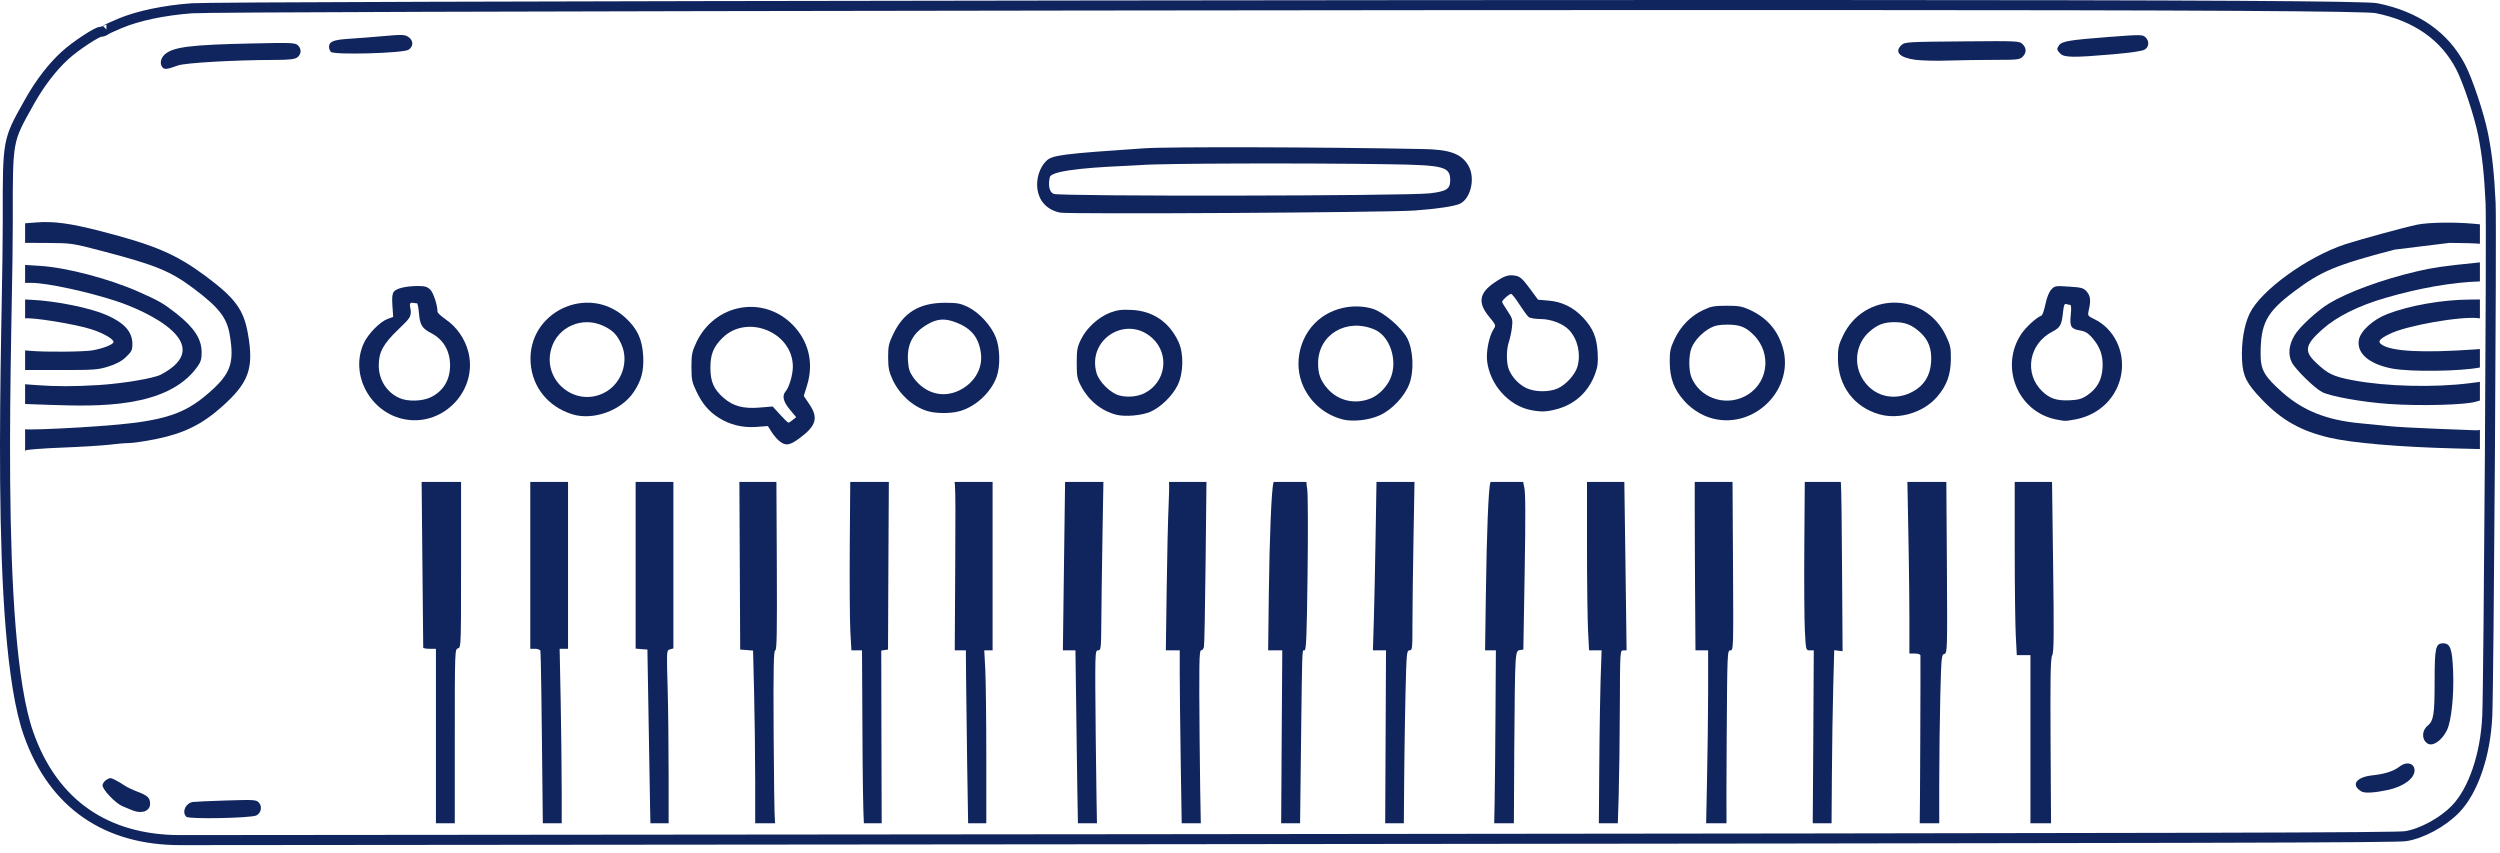
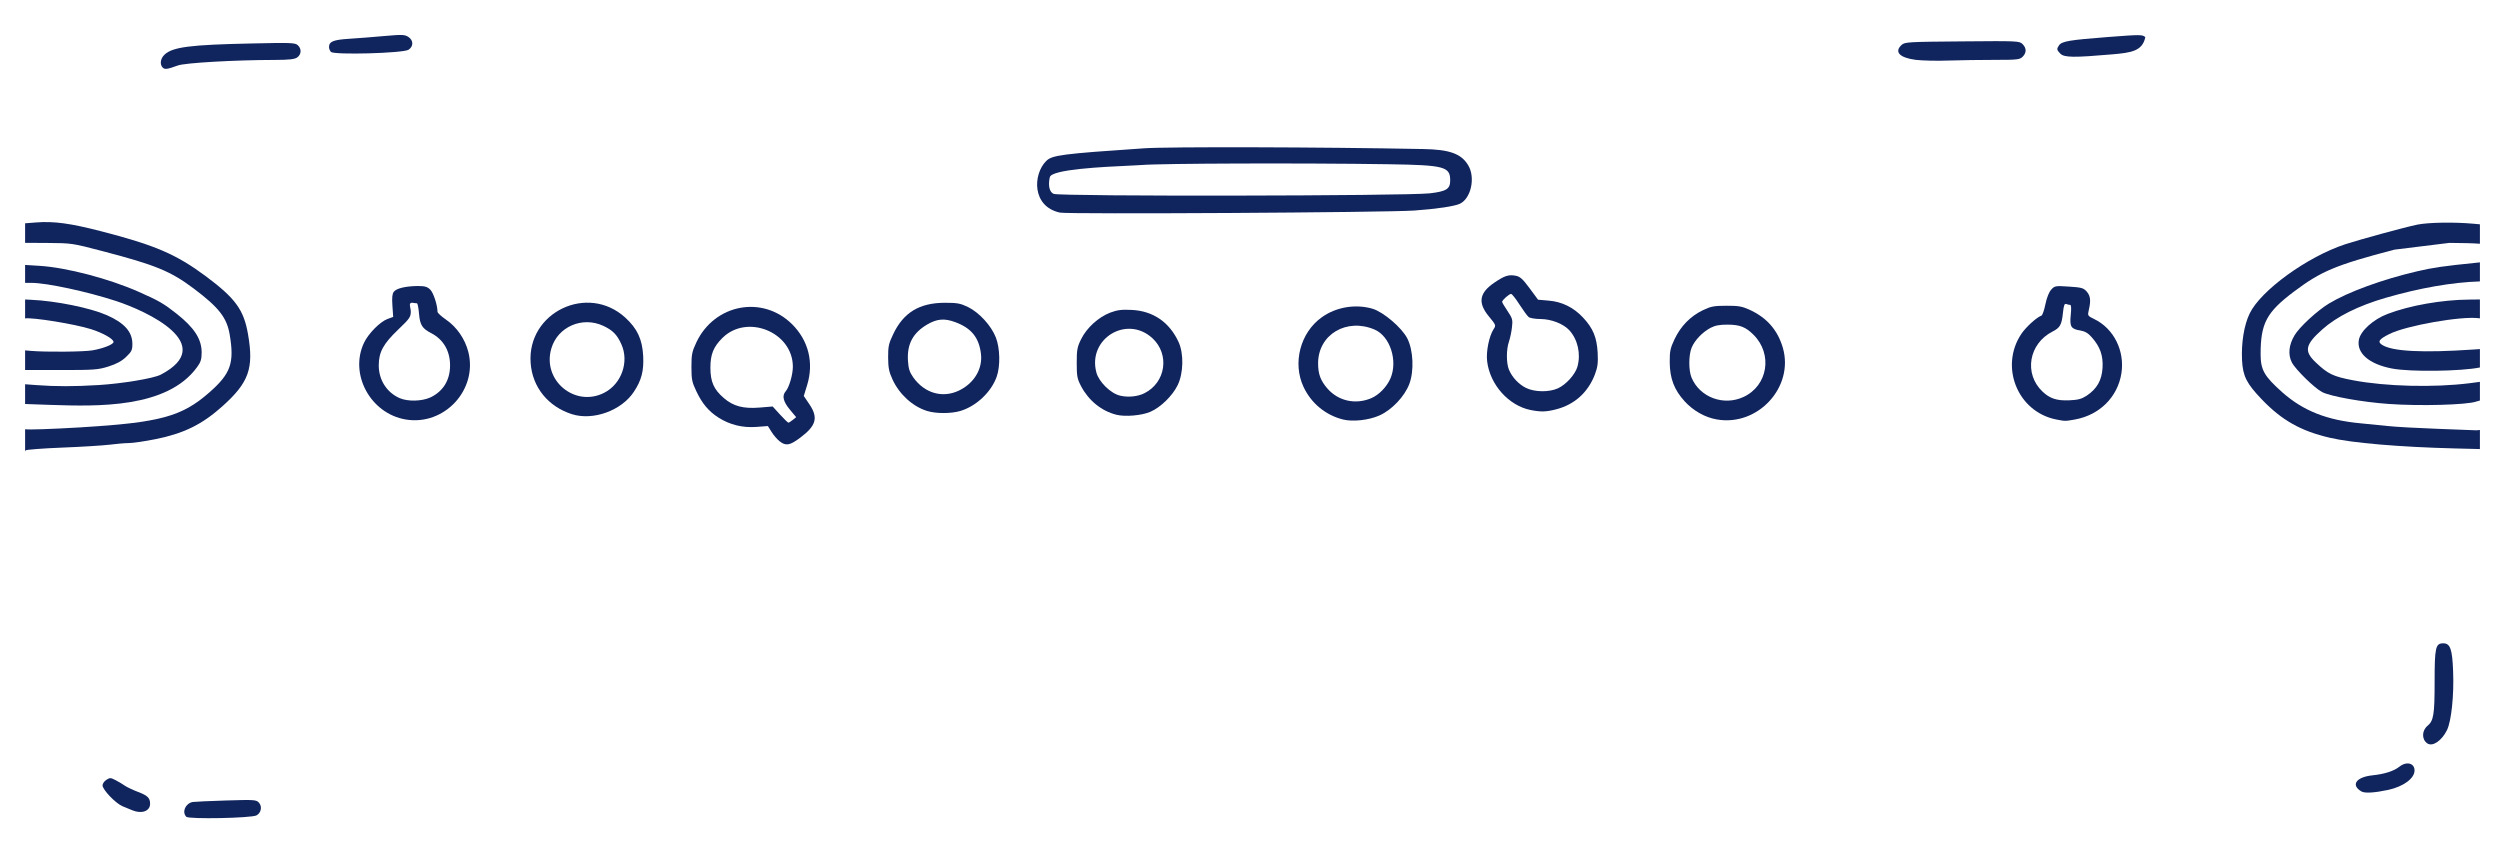
<svg xmlns="http://www.w3.org/2000/svg" width="249" height="85" viewBox="0 0 249 85" fill="none">
-   <path d="M11.972 2.32L11.973 2.32C13.743 1.576 16.398 1.018 19.132 0.824C20.667 0.721 50.215 0.626 108.032 0.549C132.756 0.518 153.349 0.5 170.279 0.5H180.802C200.198 0.503 213.92 0.53 222.928 0.582C227.431 0.608 230.755 0.641 233.019 0.68C234.151 0.7 235.016 0.721 235.629 0.744C236.266 0.768 236.587 0.793 236.673 0.81C240.653 1.602 243.475 3.591 245.072 6.646L245.072 6.646C245.786 8.007 246.936 11.459 247.319 13.396C247.729 15.475 247.92 17.252 248.064 20.219L248.064 20.22C248.177 22.494 247.876 68.152 247.732 71.324C247.554 75.24 246.314 78.775 244.589 80.563L244.588 80.564C243.303 81.907 241.174 83.045 239.584 83.285C239.491 83.299 239.177 83.316 238.433 83.333C237.707 83.349 236.602 83.364 234.96 83.377C231.677 83.405 226.255 83.428 217.441 83.449C199.812 83.492 168.616 83.529 113.822 83.586L17.977 83.675C14.3 83.679 11.14 82.787 8.595 81.03C6.051 79.273 4.086 76.627 2.836 73.062L2.836 73.062C1.984 70.642 1.421 66.939 1.062 62.534C0.705 58.141 0.555 53.093 0.513 48.006C0.471 42.921 0.538 37.804 0.615 33.275C0.632 32.236 0.651 31.228 0.668 30.258C0.727 27.003 0.777 24.178 0.775 22.075L0.775 22.075C0.775 21.97 0.774 21.866 0.774 21.764C0.768 17.77 0.766 15.859 1.028 14.445C1.283 13.072 1.787 12.177 2.896 10.205C2.927 10.151 2.958 10.095 2.99 10.039C4.006 8.242 5.221 6.67 6.463 5.532L6.464 5.531C6.978 5.058 7.79 4.454 8.533 3.966C8.903 3.723 9.247 3.515 9.518 3.37C9.655 3.297 9.765 3.244 9.848 3.211C9.895 3.192 9.921 3.184 9.93 3.182C10.055 3.178 10.179 3.151 10.284 3.115C10.382 3.082 10.507 3.026 10.615 2.935C10.631 2.926 10.657 2.912 10.694 2.892C10.77 2.853 10.877 2.802 11.008 2.741C11.268 2.62 11.612 2.47 11.972 2.32ZM10.605 2.941C10.603 2.943 10.602 2.944 10.601 2.944C10.601 2.944 10.603 2.943 10.605 2.941Z" stroke="#10245D" />
  <path fill-rule="evenodd" clip-rule="evenodd" d="M246.999 22.342L246.341 22.282C244.425 22.107 241.857 22.149 240.745 22.377C239.507 22.635 235.114 23.832 233.579 24.33C229.802 25.575 225.17 28.929 224.065 31.227C223.505 32.388 223.222 34.155 223.308 35.882C223.391 37.479 223.76 38.2 225.302 39.807C227.27 41.856 229.159 42.926 232.026 43.595C234.222 44.117 239.008 44.526 244.505 44.664L246.999 44.726V42.824C246.837 42.851 246.661 42.863 246.545 42.855C246.37 42.843 244.678 42.778 242.783 42.711C240.886 42.64 238.63 42.522 237.769 42.428C236.909 42.339 235.745 42.219 235.186 42.169C231.771 41.862 229.412 40.925 227.317 39.074C225.518 37.473 225.157 36.843 225.157 35.279C225.157 32.207 225.745 31.101 228.462 29.055C231.183 27.006 232.62 26.404 238.474 24.866L243.952 24.192C245.225 24.197 246.438 24.229 246.999 24.278V22.342ZM246.999 26.131L246.695 26.164C243.361 26.502 242.319 26.652 240.766 27.018C237.262 27.835 233.869 29.08 231.959 30.234C230.79 30.945 229.002 32.591 228.529 33.408C227.963 34.367 227.87 35.316 228.268 36.096C228.618 36.788 230.532 38.664 231.279 39.048C232.11 39.481 235.318 40.053 237.926 40.234C241.008 40.456 245.672 40.33 246.626 39.998C246.755 39.956 246.884 39.92 246.999 39.892V38.033L245.954 38.17C242.417 38.615 237.624 38.495 234.378 37.878C232.385 37.502 231.862 37.25 230.657 36.102C229.46 34.978 229.586 34.336 231.302 32.809C232.736 31.528 234.908 30.446 237.612 29.663C240.992 28.68 244.278 28.11 246.999 28.029V26.5V26.131ZM246.999 29.826L245.954 29.838C243.222 29.857 240.014 30.422 237.815 31.264C236.378 31.805 235.108 32.953 234.944 33.847C234.698 35.171 235.957 36.265 238.235 36.704C240.102 37.062 245.163 36.979 246.999 36.599V34.768L246.328 34.814C241.276 35.159 238.246 35.003 237.246 34.342C236.779 34.04 236.948 33.782 237.981 33.27C239.643 32.428 245.176 31.454 246.914 31.697L246.999 31.709V29.826Z" fill="#10245D" />
  <path fill-rule="evenodd" clip-rule="evenodd" d="M2.502 46L2.5 45.98V46L2.502 46ZM2.5 45.011C2.512 44.932 2.528 44.878 2.548 44.858C2.615 44.785 4.246 44.658 6.168 44.582C8.094 44.507 10.22 44.375 10.906 44.292C11.585 44.206 12.458 44.129 12.843 44.129C13.227 44.129 14.434 43.954 15.522 43.733C18.297 43.174 20.115 42.284 22.127 40.486C24.794 38.099 25.298 36.693 24.699 33.27C24.277 30.849 23.449 29.712 20.493 27.507C17.534 25.317 15.461 24.423 10.056 23.029C6.992 22.239 5.353 22.017 3.597 22.156L2.5 22.241V24.187L4.728 24.198L4.731 24.198C7.137 24.216 7.19 24.217 10.29 25.034C15.509 26.398 16.994 27.012 19.296 28.739C21.812 30.632 22.6 31.642 22.882 33.35C23.353 36.152 22.981 37.209 20.874 39.066C18.114 41.502 15.937 42.087 8.019 42.566C5.083 42.739 2.876 42.813 2.5 42.752V45.011ZM2.5 40.238L5.088 40.33L5.122 40.331C9.662 40.475 16.643 40.697 19.634 36.56C19.994 36.071 20.084 35.783 20.084 35.104C20.084 33.771 19.351 32.64 17.592 31.246C16.296 30.228 15.835 29.958 13.806 29.061C10.85 27.753 6.629 26.646 3.95 26.478L2.5 26.388V26.5V28.174H3.137C4.654 28.174 8.647 29.033 11.547 29.977C14.629 30.988 21.775 34.299 16.007 37.319C15.282 37.691 12.214 38.2 9.836 38.351C7.345 38.501 5.577 38.501 3.633 38.357L2.5 38.272V40.238ZM2.5 36.855H6.016C9.375 36.855 9.753 36.831 10.796 36.505C11.602 36.247 12.113 35.977 12.559 35.549C13.107 35.027 13.186 34.864 13.186 34.263C13.186 33.055 12.396 32.164 10.64 31.39C8.984 30.662 5.583 29.971 3.085 29.858L2.5 29.83V31.713C3.251 31.599 7.412 32.262 9.088 32.791C10.271 33.169 11.308 33.759 11.308 34.06C11.308 34.299 10.296 34.708 9.208 34.895C8.34 35.045 4.529 35.077 3.056 34.947L2.5 34.898V36.855Z" fill="#10245D" />
-   <path fill-rule="evenodd" clip-rule="evenodd" d="M43.418 64.619V73.618V82H45.297V73.636C45.297 64.792 45.303 64.66 45.613 64.577C45.738 64.544 45.812 64.503 45.857 63.918C45.922 63.053 45.922 61.002 45.922 56.033V48H41.994L42.07 56.015C42.102 59.6 42.135 62.708 42.148 63.943L42.154 64.509C42.16 64.571 42.449 64.619 42.787 64.619H43.418ZM52.815 48V64.619H53.285C53.551 64.619 53.789 64.71 53.826 64.816C53.846 64.88 53.879 66.413 53.914 68.696C53.935 70.157 53.957 71.925 53.977 73.811L54.066 82H55.947V79.037C55.947 77.921 55.934 76.127 55.91 74.239C55.893 72.811 55.871 71.33 55.848 70.048L55.74 64.619H56.578V48H52.815ZM63.309 48V64.601L63.898 64.654L64.482 64.696L64.596 71.424C64.652 75.123 64.723 79.156 64.748 80.382L64.783 82H66.596V77.329C66.596 74.426 66.555 70.414 66.494 68.408C66.406 65.327 66.393 64.851 66.596 64.726C66.633 64.703 66.678 64.691 66.728 64.678L67.07 64.583V48H63.309ZM73.643 48L73.723 64.696L74.367 64.745L75.006 64.798L75.107 68.893C75.162 71.147 75.217 75.156 75.217 77.799V82H77.207L77.184 81.789C77.131 81.337 77.076 77.322 77.053 72.868C77.018 66.399 77.059 64.776 77.215 64.776C77.371 64.776 77.402 63.063 77.371 56.178L77.33 48H73.643ZM84.684 48L84.637 54.261C84.613 57.938 84.637 61.807 84.693 62.862L84.801 64.776H85.856L85.902 73.421C85.918 77.436 85.977 80.925 86.041 82H87.816L87.791 73.703L87.773 64.798L88.109 64.745L88.447 64.696L88.484 56.135L88.529 48H84.684ZM95.078 48C95.09 48.077 95.1 48.172 95.109 48.291C95.174 49.143 95.166 51.199 95.141 56.267L95.094 64.776H96.201L96.221 67.48C96.232 68.961 96.285 72.976 96.334 76.391L96.426 82H98.236V75.596C98.236 71.738 98.189 67.732 98.135 66.681L98.033 64.776H98.863V48H95.078ZM106.082 48L105.973 56.255L105.863 64.776H107.115L107.23 73.498C107.281 77.471 107.334 80.888 107.361 82H109.258C109.246 81.57 109.232 80.796 109.217 79.78C109.191 78.165 109.162 75.936 109.135 73.498C109.055 64.878 109.055 64.776 109.361 64.776C109.658 64.776 109.67 64.654 109.695 61.695L109.73 58.508C109.752 56.824 109.779 54.877 109.809 53.201L109.9 48H106.082ZM116.434 48C116.461 48.358 116.445 49.274 116.395 50.31C116.332 51.598 116.244 55.385 116.201 58.715L116.117 64.776H117.502V67.096C117.502 68.376 117.545 72.386 117.602 76.005L117.697 82H119.6C119.566 80.853 119.52 77.44 119.48 73.498C119.418 66.091 119.438 64.776 119.625 64.776C119.682 64.776 119.742 64.741 119.793 64.684C119.85 64.619 119.895 64.527 119.914 64.426C119.961 64.239 120.027 60.411 120.078 55.938L120.164 48H116.434ZM126.857 48L126.836 48.08C126.639 48.747 126.445 53.441 126.375 59.111L126.307 64.776H127.715L127.656 73.599L127.604 82H129.488L129.578 74.358L129.598 72.703V72.671C129.686 65.457 129.693 64.798 129.838 64.767C129.852 64.764 129.867 64.767 129.885 64.77L129.912 64.775L129.932 64.776C130.102 64.776 130.156 63.376 130.234 57.152C130.289 52.961 130.27 49.18 130.203 48.747C130.15 48.455 130.121 48.172 130.121 48H126.857ZM137.098 48L137.012 53.321C136.963 56.399 136.881 60.236 136.832 61.846L136.742 64.776H138.047L138.006 73.618L137.965 82H139.822L139.854 77.882L139.887 74.925C139.916 72.845 139.951 70.587 139.988 69.038C140.088 65.003 140.107 64.776 140.385 64.776C140.514 64.776 140.586 64.744 140.627 64.457C140.676 64.117 140.68 63.421 140.68 62.002C140.68 60.476 140.732 56.636 140.787 53.477L140.885 48H137.098ZM148.463 48L148.438 48.08C148.252 48.658 148.076 53.069 147.994 59.111L147.914 64.776H148.99L148.951 71.07C148.932 74.534 148.889 78.508 148.865 79.918L148.822 82H150.783L150.82 74.748C150.84 70.512 150.895 66.543 150.953 65.922C150.982 65.549 151.008 65.297 151.045 65.126C151.105 64.835 151.195 64.774 151.387 64.745L151.725 64.696L151.857 56.958C151.953 51.32 151.941 49.028 151.814 48.525C151.762 48.331 151.729 48.143 151.715 48H148.463ZM158.064 48V54.26C158.064 57.956 158.117 61.834 158.172 62.881L158.273 64.776H159.52L159.418 67.787C159.396 68.465 159.375 69.532 159.354 70.775C159.324 72.57 159.297 74.732 159.285 76.625L159.246 82H161.135L161.223 79.205C161.273 77.424 161.328 73.445 161.336 70.373C161.355 64.81 161.361 64.776 161.682 64.776H162.008L161.896 56.178L161.783 48H158.064ZM168.795 48V50.663C168.795 51.682 168.803 53.487 168.811 55.422L168.832 59.262L168.869 64.776H170.129V68.804C170.129 71.022 170.078 74.997 170.02 77.642L169.932 82H171.959C171.943 80.94 171.953 77.507 171.979 73.498C172.035 64.92 172.041 64.776 172.344 64.776C172.65 64.776 172.656 64.678 172.607 56.178L172.561 48H168.795ZM179.756 48L179.711 54.261C179.682 57.938 179.711 61.807 179.766 62.862C179.867 64.77 179.873 64.776 180.262 64.776H180.652L180.604 73.618L180.549 82H182.424L182.455 77.261C182.465 75.835 182.484 74.133 182.508 72.536C182.531 70.923 182.561 69.416 182.59 68.408L182.689 64.758L183.105 64.81L183.521 64.859L183.469 56.725C183.449 52.252 183.395 48.363 183.35 48.08L183.336 48H179.756ZM189.977 48L190.066 52.762C190.104 54.581 190.137 56.846 190.156 58.756C190.168 59.839 190.174 60.808 190.174 61.517V65.093H190.721C191.055 65.093 191.275 65.166 191.275 65.287C191.299 66.171 191.232 81.682 191.205 81.983L191.203 82H193.148V77.87C193.148 75.338 193.201 71.461 193.256 69.243C193.352 65.431 193.375 65.198 193.658 65.129C193.955 65.046 193.961 64.829 193.912 56.31L193.855 48H189.977ZM200.666 48V54.507C200.666 58.319 200.717 62.303 200.773 63.345L200.873 65.249H202.232V73.855V82H204.283L204.238 74.051C204.221 70.846 204.219 68.772 204.238 67.445C204.262 65.982 204.311 65.429 204.398 65.274C204.568 64.979 204.586 63.29 204.49 56.248L204.383 48H200.666Z" fill="#10245D" />
  <path d="M16.202 6.728C15.894 6.408 15.975 5.825 16.395 5.435C17.207 4.679 18.976 4.455 25.076 4.329C28.963 4.24 29.391 4.258 29.655 4.498C30.053 4.851 30.028 5.422 29.598 5.723C29.336 5.904 28.813 5.963 27.364 5.969C23.365 5.975 18.422 6.258 17.712 6.522C16.667 6.903 16.414 6.942 16.202 6.728Z" fill="#10245D" />
  <path d="M32.963 5.17C32.858 5.057 32.77 4.845 32.77 4.695C32.77 4.142 33.185 3.963 34.763 3.864C35.599 3.813 37.184 3.687 38.279 3.588C40.065 3.431 40.306 3.444 40.669 3.675C41.191 4.016 41.199 4.618 40.69 4.955C40.161 5.302 33.274 5.49 32.963 5.17Z" fill="#10245D" />
-   <path d="M205.205 5.339C204.843 4.971 204.831 4.863 205.091 4.498C205.384 4.108 206.12 3.984 209.955 3.687C213.213 3.438 213.378 3.438 213.674 3.699C214.083 4.071 214.061 4.648 213.627 4.931C213.396 5.081 212.284 5.247 210.426 5.41C206.504 5.748 205.602 5.735 205.205 5.339Z" fill="#10245D" />
+   <path d="M205.205 5.339C204.843 4.971 204.831 4.863 205.091 4.498C205.384 4.108 206.12 3.984 209.955 3.687C213.213 3.438 213.378 3.438 213.674 3.699C213.396 5.081 212.284 5.247 210.426 5.41C206.504 5.748 205.602 5.735 205.205 5.339Z" fill="#10245D" />
  <path d="M190.818 5.963C189.194 5.754 188.634 5.164 189.409 4.467C189.716 4.185 190.085 4.166 195.435 4.122C200.987 4.071 201.131 4.083 201.445 4.39C201.849 4.792 201.855 5.253 201.454 5.652C201.163 5.938 200.932 5.963 198.662 5.963C197.296 5.963 195.232 5.993 194.076 6.03C192.925 6.077 191.451 6.036 190.818 5.963Z" fill="#10245D" />
  <path d="M155.173 38.676C155.975 38.314 156.902 37.282 157.114 36.517C157.468 35.242 157.148 33.816 156.299 32.886C155.705 32.244 154.5 31.78 153.435 31.774C152.915 31.774 152.386 31.685 152.254 31.577C152.122 31.473 151.712 30.907 151.34 30.33C150.971 29.746 150.592 29.273 150.503 29.273C150.31 29.273 149.612 29.893 149.612 30.066C149.612 30.128 149.851 30.535 150.153 30.981C150.642 31.713 150.682 31.851 150.592 32.597C150.543 33.048 150.405 33.69 150.292 34.023C150.02 34.803 150.02 36.175 150.292 36.825C150.612 37.583 151.26 38.274 151.996 38.64C152.85 39.06 154.291 39.08 155.173 38.676ZM152.46 40.84C150.267 40.407 148.397 38.314 148.119 35.982C147.999 35.021 148.317 33.475 148.762 32.784C149.015 32.406 149.003 32.376 148.299 31.522C147.163 30.151 147.329 29.166 148.858 28.137C149.864 27.457 150.255 27.331 150.959 27.463C151.399 27.546 151.657 27.777 152.347 28.708L153.189 29.85L154.222 29.94C155.555 30.041 156.72 30.612 157.667 31.624C158.67 32.696 159.045 33.602 159.128 35.141C159.177 36.145 159.128 36.559 158.858 37.276C158.184 39.066 156.837 40.287 155.016 40.763C154.001 41.027 153.493 41.039 152.46 40.84Z" fill="#10245D" />
  <path d="M95.491 38.91C97.007 38.194 97.881 36.754 97.705 35.254C97.512 33.626 96.755 32.683 95.146 32.087C94.077 31.685 93.322 31.748 92.348 32.321C90.926 33.156 90.327 34.28 90.433 35.933C90.483 36.716 90.591 37.063 90.957 37.583C92.077 39.162 93.854 39.68 95.491 38.91ZM92.336 40.931C90.898 40.486 89.573 39.272 88.893 37.792C88.542 37.03 88.465 36.63 88.459 35.604C88.453 34.517 88.515 34.216 88.952 33.306C89.976 31.132 91.559 30.164 94.107 30.157C95.353 30.157 95.654 30.216 96.411 30.578C97.537 31.132 98.73 32.44 99.188 33.613C99.606 34.688 99.644 36.486 99.265 37.534C98.718 39.06 97.236 40.456 95.654 40.931C94.731 41.208 93.215 41.208 92.336 40.931Z" fill="#10245D" />
-   <path d="M190.565 38.977C191.66 38.369 192.257 37.39 192.34 36.049C192.419 34.763 192.087 33.859 191.244 33.097C190.414 32.345 189.753 32.087 188.685 32.087C187.639 32.087 186.99 32.333 186.182 33.048C184.917 34.155 184.595 36.059 185.413 37.565C186.443 39.457 188.639 40.059 190.565 38.977ZM187.188 41.266C184.665 40.557 183.087 38.44 183.059 35.761C183.053 34.677 183.118 34.373 183.546 33.469C185.64 29.033 191.733 29.033 193.829 33.469C194.256 34.373 194.32 34.677 194.308 35.761C194.292 37.335 193.893 38.424 192.912 39.549C191.558 41.098 189.138 41.819 187.188 41.266Z" fill="#10245D" />
  <path d="M113.979 39.168C116.117 38.099 116.525 35.297 114.778 33.682C112.229 31.341 108.304 33.734 109.198 37.095C109.451 38.044 110.632 39.198 111.576 39.411C112.367 39.596 113.311 39.5 113.979 39.168ZM111.192 41.309C109.716 40.937 108.437 39.909 107.676 38.465C107.291 37.727 107.242 37.479 107.242 36.152C107.242 34.846 107.291 34.563 107.682 33.777C108.236 32.652 109.405 31.587 110.577 31.138C111.3 30.868 111.716 30.819 112.727 30.868C114.853 30.975 116.47 32.087 117.381 34.053C117.917 35.214 117.88 37.162 117.294 38.363C116.784 39.417 115.594 40.581 114.563 41.021C113.715 41.384 112.059 41.531 111.192 41.309Z" fill="#10245D" />
  <path d="M60.179 39.121C61.904 38.243 62.683 36.032 61.886 34.281C61.458 33.331 61.031 32.898 60.099 32.459C58.004 31.473 55.537 32.545 54.91 34.72C53.983 37.878 57.263 40.612 60.179 39.121ZM56.968 41.254C54.59 40.498 53.021 38.563 52.852 36.151C52.489 31.107 58.534 28.21 62.28 31.636C63.477 32.729 63.972 33.795 64.061 35.454C64.138 36.938 63.892 37.887 63.129 39.03C61.892 40.901 59.068 41.917 56.968 41.254Z" fill="#10245D" />
  <path d="M207.849 39.399C208.861 38.72 209.342 37.872 209.415 36.622C209.48 35.405 209.178 34.551 208.348 33.602C207.981 33.18 207.668 32.999 207.222 32.922C206.272 32.772 206.127 32.546 206.246 31.372C206.315 30.705 206.296 30.366 206.183 30.366C206.096 30.366 205.918 30.33 205.792 30.278C205.623 30.216 205.548 30.41 205.471 31.144C205.345 32.357 205.189 32.64 204.43 33.024C202.058 34.235 201.559 37.227 203.436 39.003C204.164 39.694 204.85 39.921 206.09 39.872C206.988 39.832 207.314 39.746 207.849 39.399ZM204.798 41.78C200.956 41.021 199.132 36.518 201.334 33.243C201.786 32.573 202.87 31.587 203.328 31.436C203.423 31.402 203.604 30.896 203.724 30.297C203.862 29.633 204.087 29.074 204.309 28.84C204.647 28.468 204.724 28.456 206.068 28.545C207.332 28.625 207.518 28.684 207.837 29.04C208.21 29.474 208.265 29.934 208.046 30.868C207.914 31.442 207.92 31.455 208.585 31.78C210.529 32.717 211.642 34.938 211.292 37.184C210.919 39.537 209.132 41.321 206.705 41.774C205.68 41.957 205.712 41.957 204.798 41.78Z" fill="#10245D" />
  <path d="M173.656 39.536C176.081 38.412 176.582 35.273 174.656 33.349C173.871 32.566 173.305 32.345 172.085 32.333C171.254 32.333 170.833 32.412 170.363 32.658C169.556 33.091 168.796 33.885 168.488 34.625C168.184 35.352 168.178 36.886 168.474 37.601C169.298 39.576 171.67 40.462 173.656 39.536ZM171.012 41.779C169.827 41.579 168.658 40.919 167.796 39.976C166.751 38.833 166.317 37.703 166.305 36.078C166.299 34.984 166.36 34.688 166.788 33.776C167.4 32.489 168.363 31.498 169.587 30.907C170.393 30.517 170.706 30.453 171.94 30.453C173.124 30.447 173.5 30.511 174.21 30.831C175.967 31.624 177.055 32.861 177.576 34.655C178.696 38.563 175.078 42.483 171.012 41.779Z" fill="#10245D" />
  <path d="M136.542 39.675C137.332 39.349 138.113 38.55 138.492 37.684C139.239 35.939 138.458 33.501 136.926 32.833C134.134 31.624 131.282 33.313 131.282 36.188C131.282 37.264 131.529 37.918 132.227 38.717C133.309 39.938 134.982 40.316 136.542 39.675ZM133.749 41.779C132.02 41.34 130.596 40.166 129.83 38.532C128.723 36.163 129.504 33.15 131.618 31.624C133.051 30.578 135.007 30.253 136.705 30.75C137.788 31.076 139.612 32.628 140.166 33.703C140.763 34.864 140.858 36.937 140.372 38.231C139.901 39.487 138.631 40.824 137.397 41.377C136.345 41.85 134.73 42.031 133.749 41.779Z" fill="#10245D" />
  <path d="M42.871 39.583C44.141 38.978 44.827 37.859 44.827 36.392C44.827 34.947 44.16 33.808 42.948 33.181C42.047 32.717 41.828 32.363 41.733 31.233C41.69 30.674 41.595 30.21 41.53 30.21C41.234 30.21 40.921 30.047 40.834 30.278C40.788 30.398 40.915 30.825 40.915 31.012C40.915 31.577 40.806 31.731 39.663 32.822C38.168 34.256 37.73 35.059 37.724 36.392C37.724 37.847 38.525 39.098 39.814 39.657C40.625 40.01 42.029 39.97 42.871 39.583ZM40.398 41.78C36.9 41.183 34.781 37.282 36.249 34.155C36.682 33.23 37.857 32.038 38.602 31.768L39.162 31.565L39.085 30.453C39.029 29.657 39.066 29.273 39.217 29.068C39.481 28.714 40.392 28.503 41.589 28.487C42.33 28.487 42.557 28.558 42.859 28.852C43.172 29.166 43.575 30.398 43.575 31.052C43.575 31.166 43.959 31.516 44.424 31.835C45.501 32.579 46.313 33.753 46.645 35.051C47.601 38.822 44.249 42.434 40.398 41.78Z" fill="#10245D" />
  <path d="M78.957 41.825L79.298 41.549L78.661 40.787C78.003 39.992 77.871 39.411 78.251 38.978C78.6 38.584 78.975 37.3 78.969 36.504C78.95 33.068 74.398 31.227 71.949 33.663C71.056 34.551 70.756 35.297 70.756 36.622C70.756 38.032 71.1 38.796 72.105 39.657C73.044 40.462 74.037 40.726 75.656 40.594L76.957 40.486L77.692 41.291C78.095 41.736 78.468 42.096 78.523 42.096C78.581 42.102 78.775 41.976 78.957 41.825ZM77.655 43.954C77.421 43.773 77.058 43.359 76.855 43.03L76.48 42.434L75.327 42.522C73.964 42.621 72.7 42.314 71.58 41.604C70.587 40.972 69.944 40.21 69.359 38.978C68.925 38.068 68.867 37.792 68.867 36.548C68.867 35.285 68.925 35.027 69.365 34.084C71.183 30.266 75.97 29.375 78.907 32.308C80.528 33.928 81.069 36.114 80.399 38.326L80.057 39.438L80.611 40.259C81.518 41.598 81.303 42.396 79.701 43.595C78.673 44.369 78.271 44.442 77.655 43.954Z" fill="#10245D" />
  <path d="M241.766 74.045C241.188 73.654 241.2 72.769 241.79 72.284C242.387 71.79 242.488 71.16 242.488 67.95C242.488 64.469 242.578 64.075 243.35 64.075C244.048 64.075 244.251 64.654 244.331 66.889C244.426 69.256 244.156 71.82 243.722 72.712C243.205 73.774 242.295 74.394 241.766 74.045Z" fill="#10245D" />
  <path d="M235.203 78.831C234.114 78.195 234.656 77.393 236.305 77.222C237.538 77.09 238.424 76.8 238.99 76.355C239.695 75.802 240.488 76.005 240.488 76.739C240.488 77.531 239.387 78.339 237.865 78.674C236.51 78.963 235.538 79.024 235.203 78.831Z" fill="#10245D" />
  <path d="M13.187 80.707C12.975 80.615 12.528 80.431 12.199 80.299C11.517 80.016 10.213 78.656 10.213 78.22C10.213 78.057 10.381 77.811 10.591 77.675C10.941 77.448 11.018 77.448 11.495 77.694C11.778 77.838 12.193 78.088 12.421 78.248C12.642 78.397 13.22 78.674 13.697 78.856C14.697 79.227 14.949 79.47 14.949 80.056C14.949 80.79 14.119 81.091 13.187 80.707Z" fill="#10245D" />
  <path d="M18.553 81.35C18.099 80.871 18.465 80.028 19.188 79.878C19.378 79.847 20.88 79.78 22.522 79.728C25.352 79.642 25.527 79.654 25.792 79.949C26.133 80.327 26.013 80.966 25.549 81.212C25.032 81.488 18.797 81.608 18.553 81.35Z" fill="#10245D" />
  <path fill-rule="evenodd" clip-rule="evenodd" d="M104.198 16.04C102.89 17.339 102.739 20.555 105.564 21.175C106.394 21.351 138.03 21.169 140.869 20.969C143.081 20.813 144.887 20.543 145.41 20.291C146.511 19.762 146.964 17.704 146.246 16.485C145.566 15.313 144.391 14.887 141.731 14.844C131.552 14.644 116.393 14.604 113.966 14.77C105.714 15.327 104.782 15.453 104.198 16.04ZM144.44 17.978C144.44 18.826 144.055 19.065 142.404 19.256C140.038 19.523 105.587 19.575 104.954 19.311C104.378 19.065 104.443 18.149 104.563 17.646C104.738 16.858 109.943 16.617 112.482 16.5C113.021 16.475 113.44 16.456 113.665 16.438C115.551 16.27 129.909 16.227 138.353 16.359C143.88 16.445 144.44 16.599 144.44 17.978Z" fill="#10245D" />
</svg>